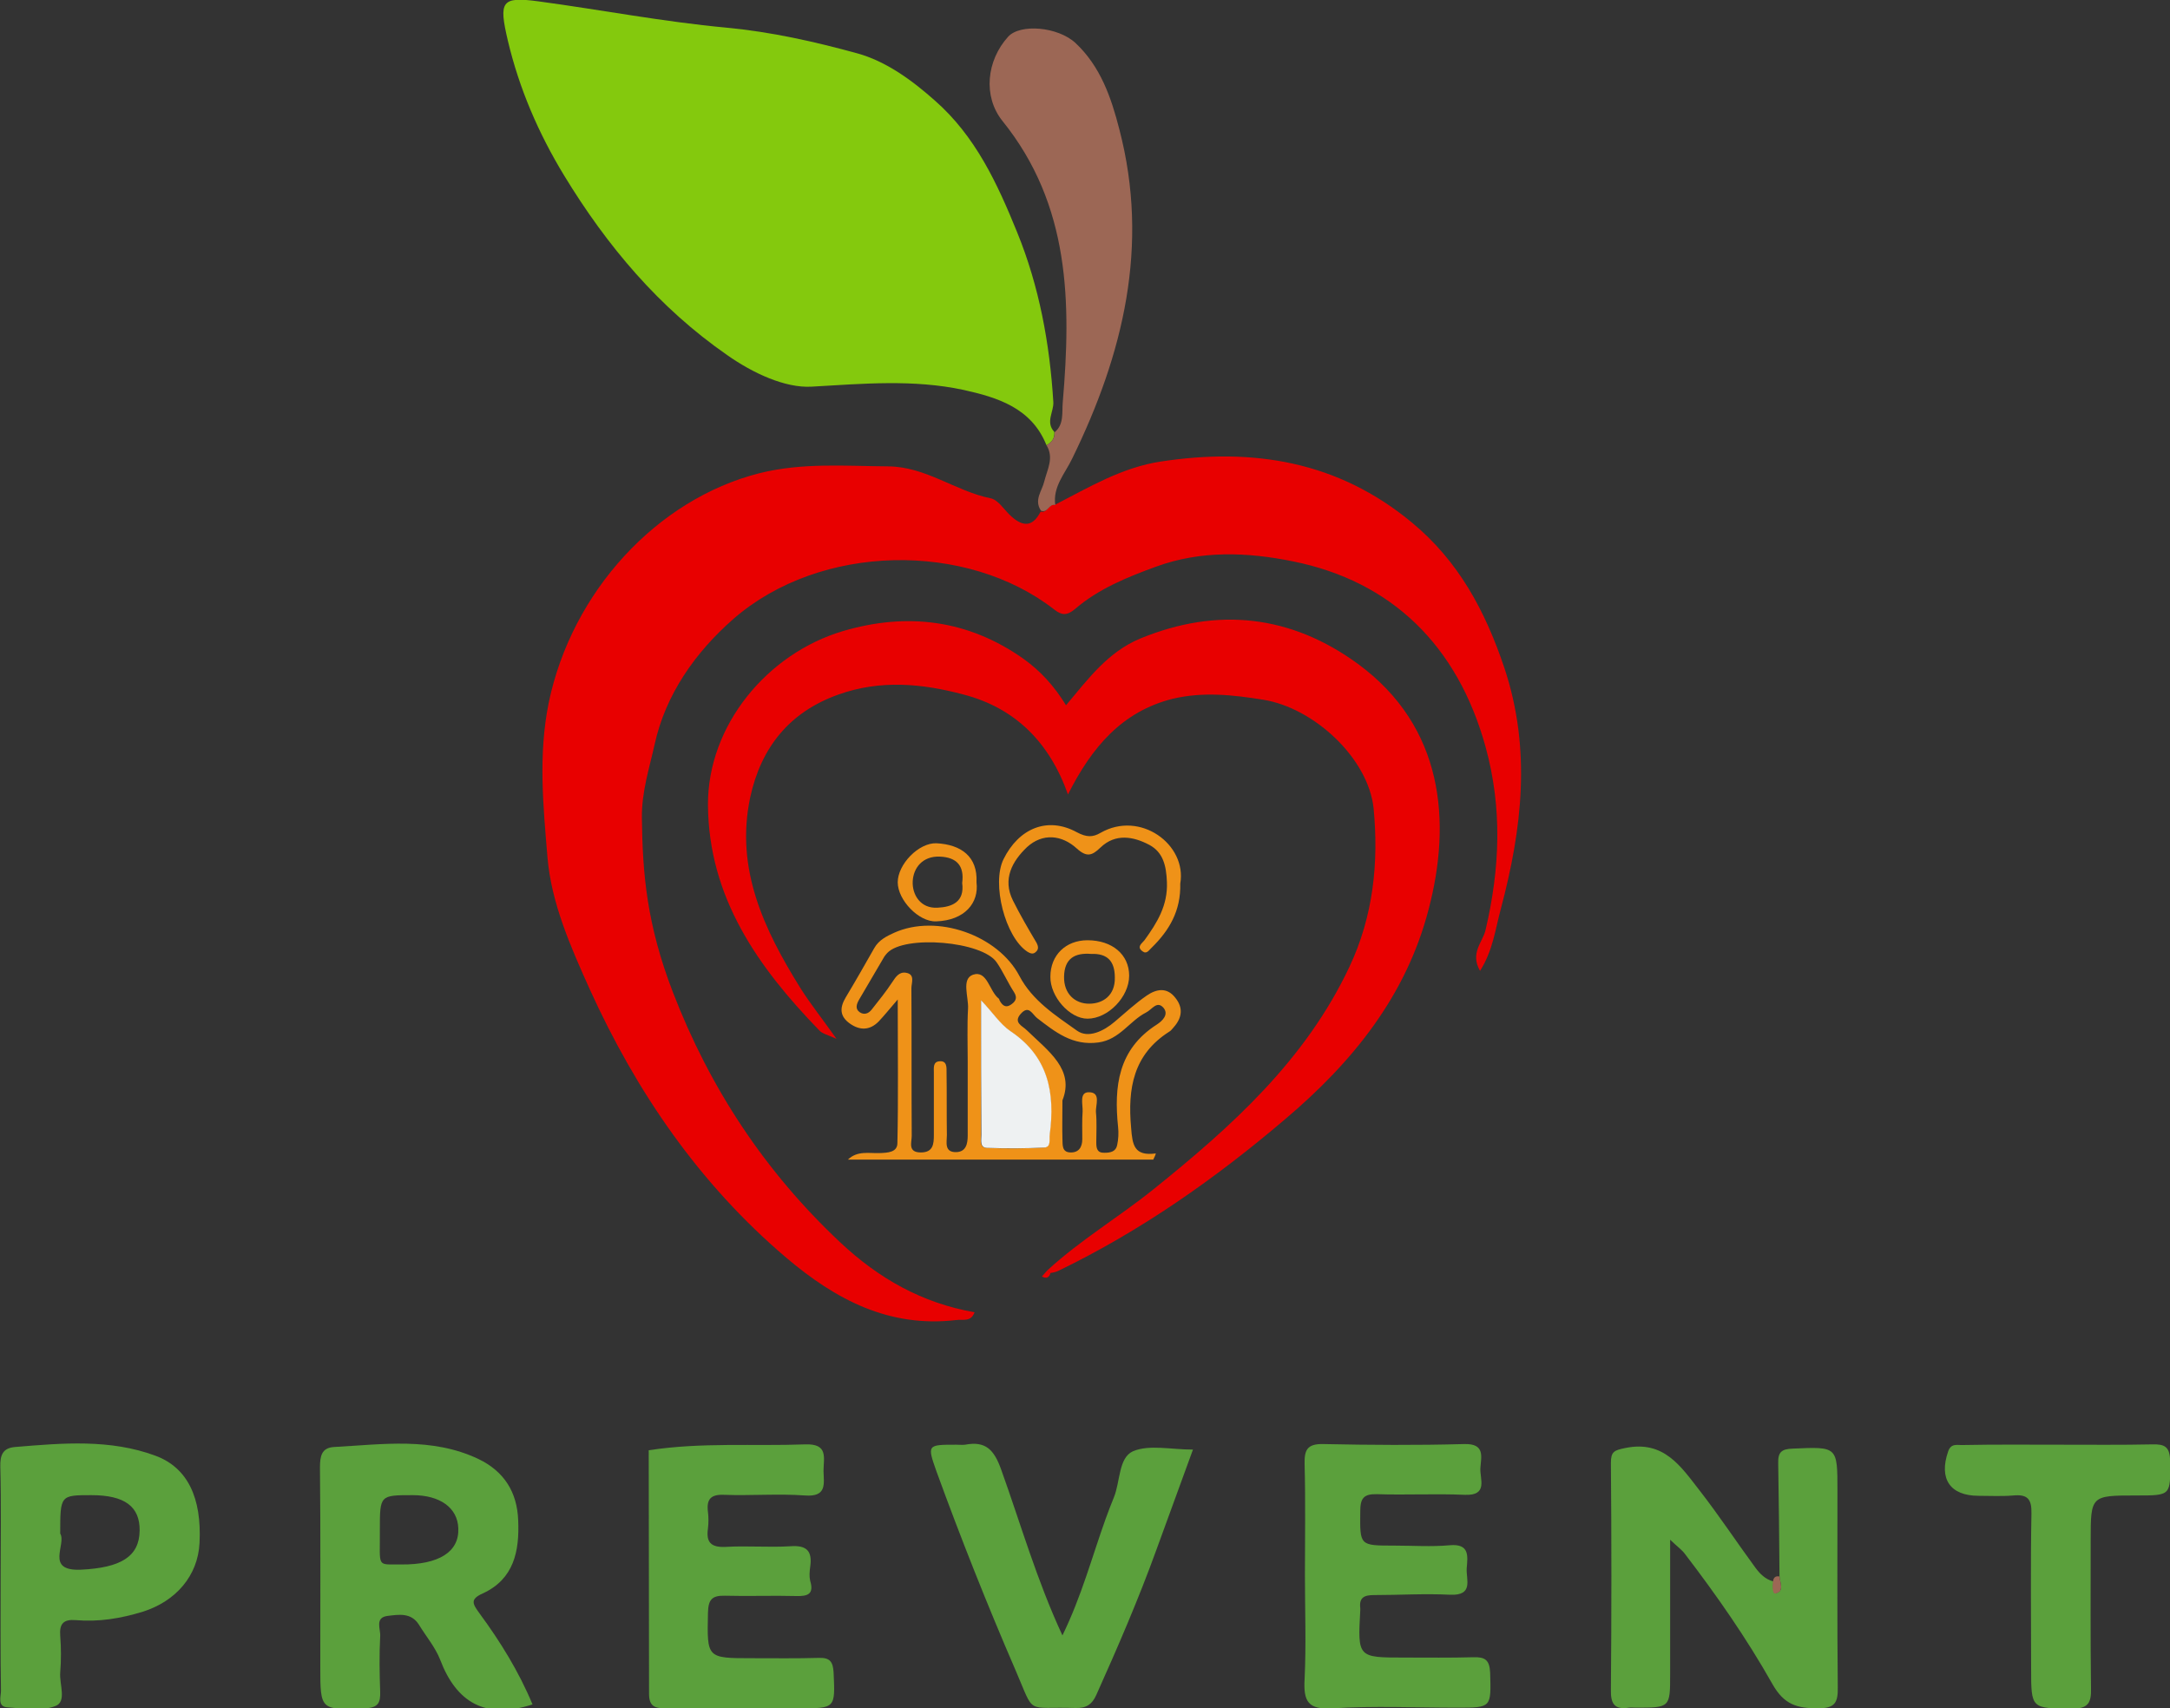
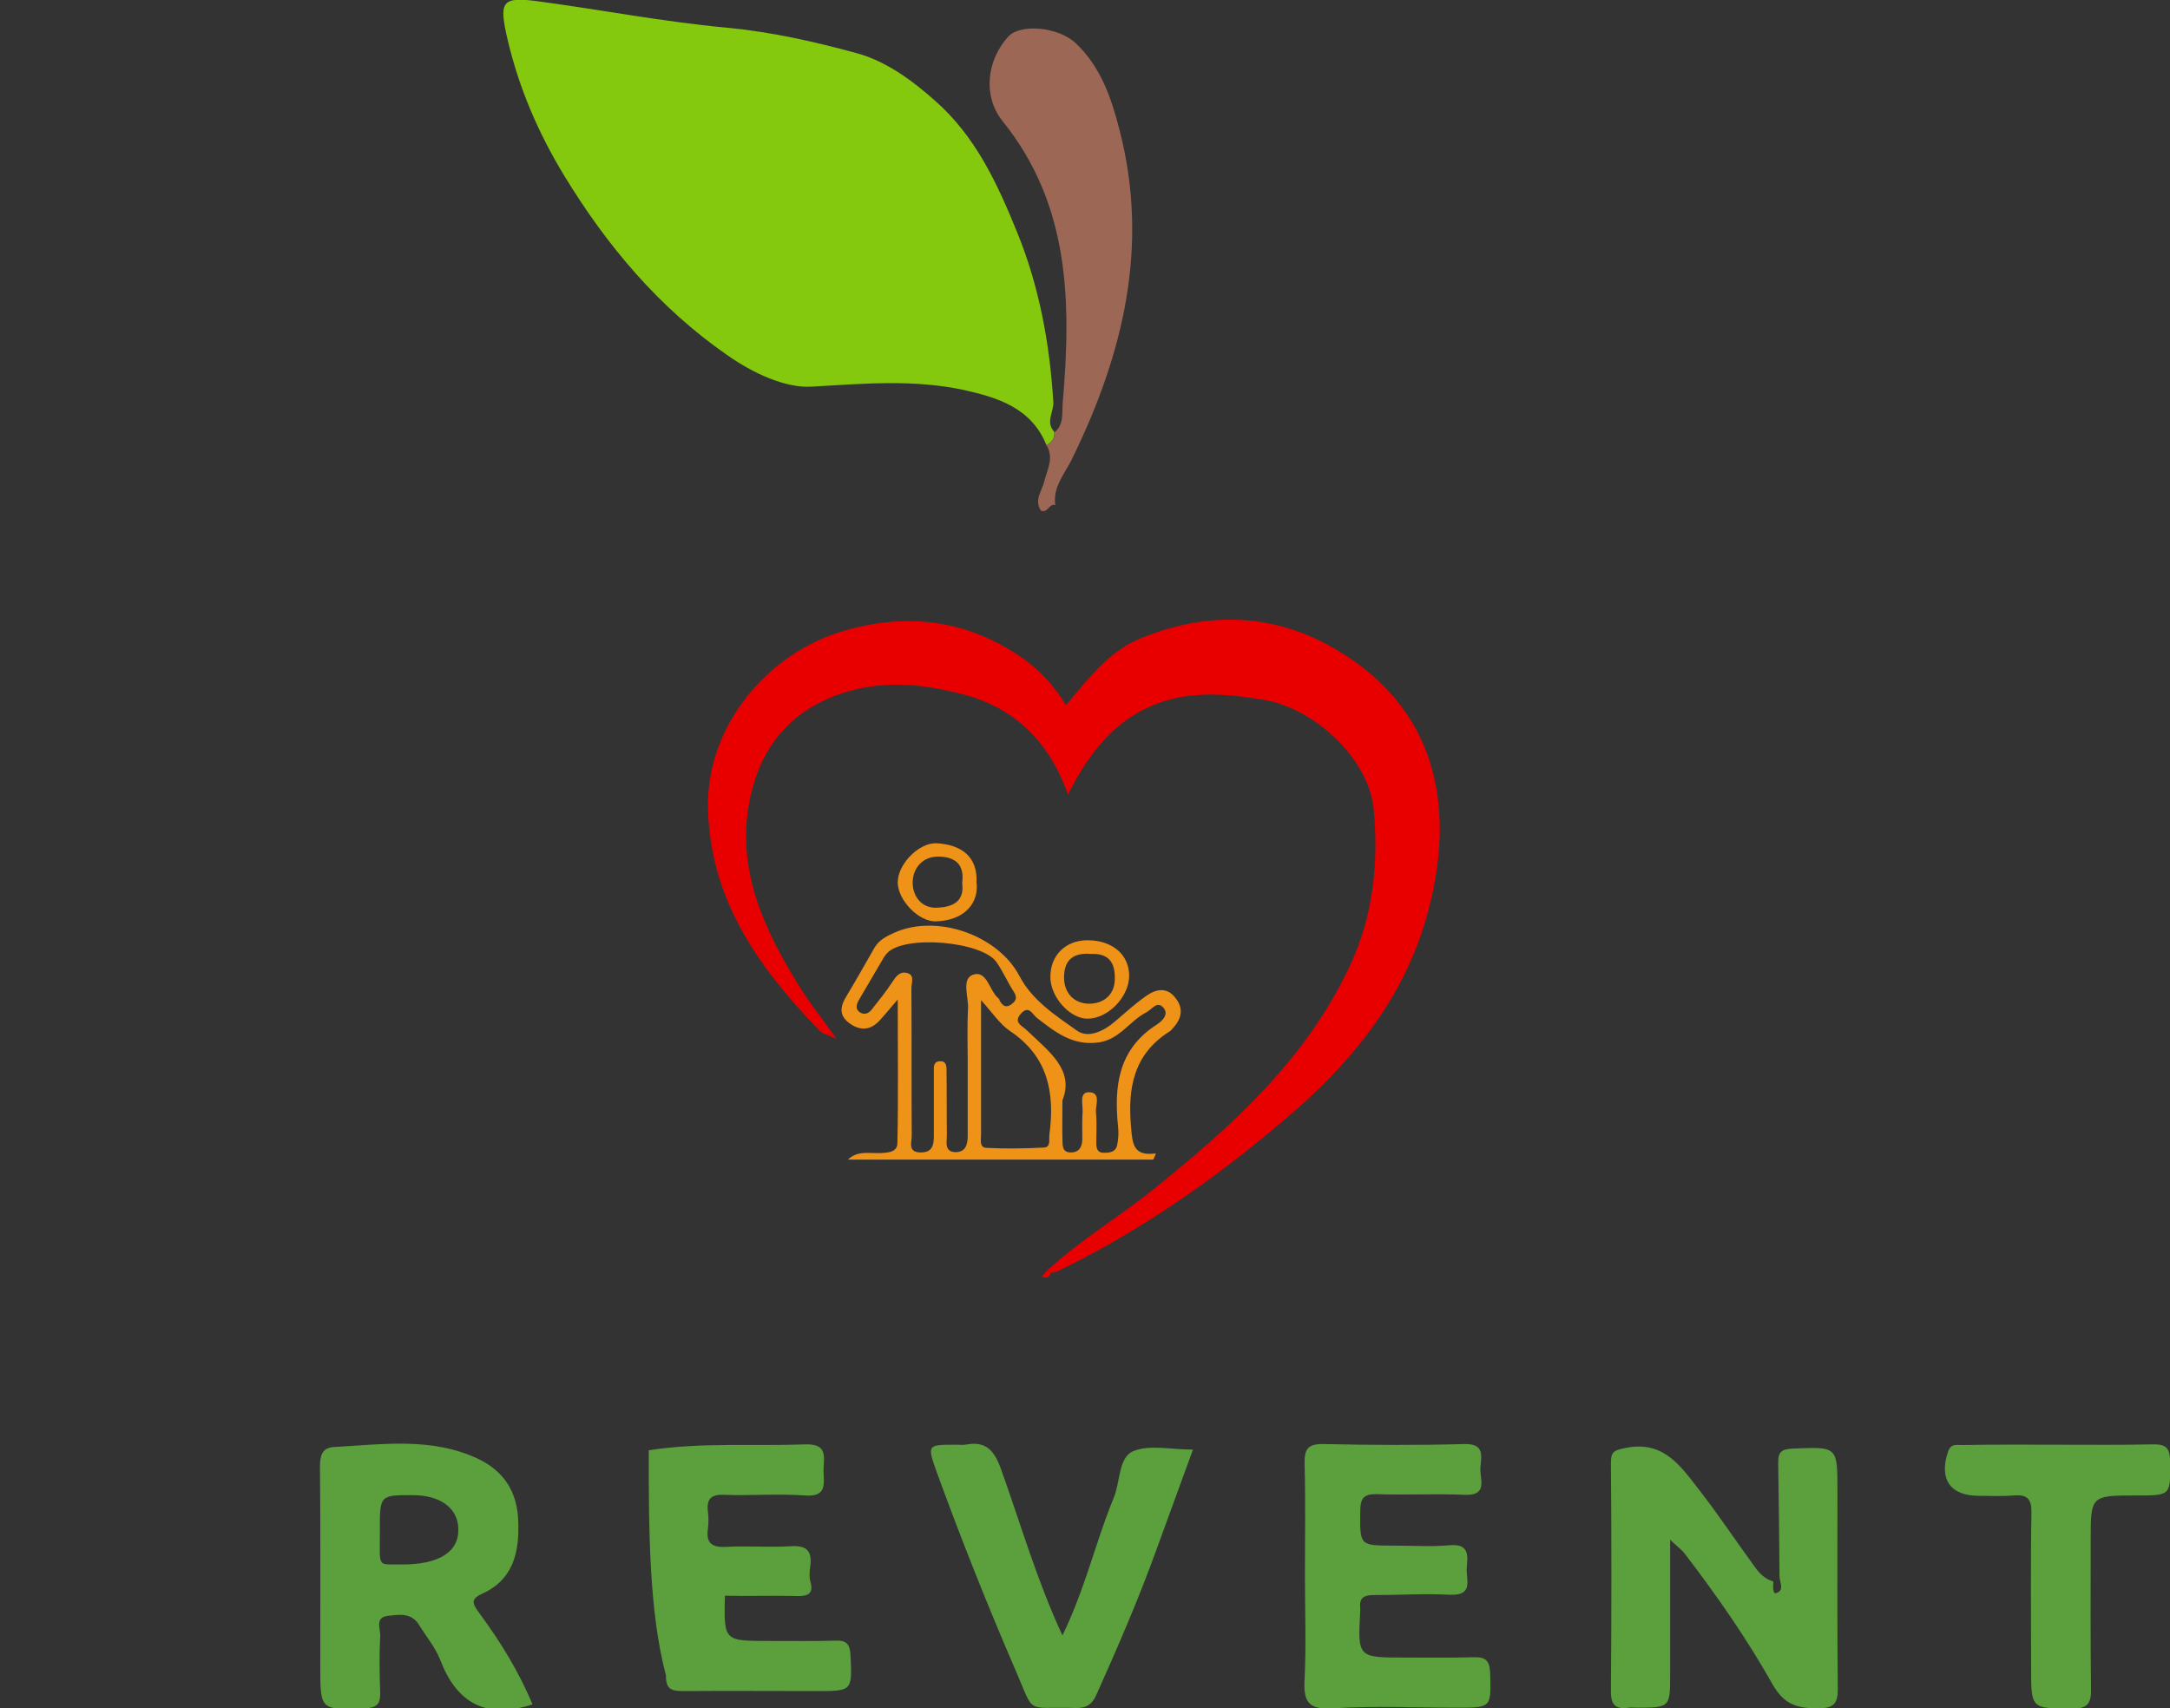
<svg xmlns="http://www.w3.org/2000/svg" version="1.1" id="Layer_1" x="0px" y="0px" viewBox="0 0 500 393.6" style="enable-background:new 0 0 500 393.6;" xml:space="preserve">
  <rect x="0" y="0" width="500" height="393.6" fill="#333333" stroke="none" />
  <style type="text/css">
	.st0{fill:#E80000;}
	.st1{fill:#84C90D;}
	.st2{fill:#5BA03C;}
	.st3{fill:#9C6755;}
	.st4{fill:#EF9218;}
	.st5{fill:#EEF1F2;}
</style>
  <g transform="matrix(0.75, 0, 0, 0.75, 0, 0)">
    <g>
-       <path class="st0" d="M324.1,155.1c10.5-5.4,20.6-11.5,32.6-13.3c28.3-4.3,54.3-0.1,77,18.7c14.4,11.9,22.6,27.2,28.5,44.8    c8.3,25,5.4,49.4-1.1,73.9c-1.7,6.2-2.4,12.8-6.4,19.1c-3.2-5.5,0.9-8.9,1.7-12.6c4.4-18.8,5.2-37.3,0-56.2    c-8.6-31.2-28.9-50.9-59.1-57c-14.2-2.9-28.4-3.4-42.1,1.6c-8.8,3.2-17.7,6.8-24.9,13c-2.6,2.2-4.2,1.9-6.4,0.2    c-26.9-21-71.8-20.4-98.5,2.8c-11.8,10.3-21,23.4-24.3,38.7c-1.6,7.2-4,14.5-3.9,22.5c0.2,17.2,1.5,32.7,9.5,53.5    c11.4,29.6,28.3,55.2,51.4,76.9c11.8,11.1,25.2,18.7,41.3,21.5c-1.1,3.1-3.6,2.1-5.7,2.4c-20.6,2.4-37-6.3-52.2-19.2    c-26.7-22.7-46-50.9-60.3-82.4c-5.8-12.9-11.8-26.4-13-40.5c-1.3-15.8-2.9-31.5,0.4-47.7c7.1-34,33.2-62.4,64.7-70.4    c13.2-3.3,26.3-2.2,39.6-2.1c11.6,0.1,20.6,7.6,31.4,9.8c2.2,0.4,4,3.2,5.8,5c3.6,3.5,6.9,4.4,9.6-0.9    C321.8,157.8,322.2,154.6,324.1,155.1z" />
      <path class="st1" d="M321.5,136.8c-4.6-11.5-15.1-14.7-25.5-17c-15.4-3.3-30.9-1.9-46.6-1c-8.2,0.5-18.2-4.2-26-9.7    c-20.9-14.5-36.9-33.5-50.1-55.2c-7.9-13-13.8-26.7-17.3-41.5c-2.8-12-2-13.5,9.3-12c19.3,2.6,38.5,6.3,57.9,8.1    c13.8,1.3,27.1,4.3,40.2,7.9c8.7,2.4,16.6,8.1,23.7,14.4c12.6,11,19.3,25.6,25.4,40.6c6.8,16.7,10,34.2,11.1,52.1    c0.2,3-2.5,6.2,0.3,9.2C324.1,134.7,323.1,135.9,321.5,136.8z" />
      <path class="st0" d="M321.8,390.3c10.1-9.3,21.9-16.3,32.6-24.9c24-19.3,46.7-39.7,60.2-68.4c7.3-15.5,9-32,7.4-48.6    c-1.6-15.4-18.3-30.9-33.9-33.4c-9.3-1.5-18.5-2.5-27.8-0.3c-15.6,3.9-24.9,14.9-32.2,29.4c-5.7-16.1-16.3-26.6-32.1-30.7    c-12.7-3.4-25.5-4.6-38.4,0c-15.2,5.4-23.8,16.4-27.1,31.5c-4.7,22,4.2,40.7,15.4,58.7c3.1,4.9,6.7,9.4,11.1,15.6    c-2.9-1.3-4.4-1.6-5.3-2.6c-18.8-19.4-34-40.8-34.2-69.3c-0.1-24.4,18.2-46.5,41.5-53.4c19.7-5.8,38.4-3.5,55.4,8.5    c5.2,3.7,9.5,8.4,13.1,14.3c6.8-8.1,12.9-16.4,22.8-20.5c23.8-9.8,46.4-7.2,66.9,7.8c26.3,19.3,28.8,48.4,21.7,75.4    c-6.9,26.6-23.3,46.9-44.1,64.5c-21.5,18.3-44.3,34.3-69.7,46.6c-0.8,0.4-1.7,0.5-2.6,0.7C322.5,390.9,322.1,390.6,321.8,390.3z" />
      <path class="st2" d="M546.7,484.4c-0.1-11.6-0.2-23.2-0.4-34.8c-0.1-3.4,1-4.4,4.5-4.5c13.7-0.6,13.7-0.7,13.7,12.9    c0,20.1-0.1,40.3,0.1,60.4c0.1,4.8-0.9,6.5-6.1,6.5c-6.4,0-10.4-1.1-14-7.5c-7.9-14-17.1-27.2-26.9-40c-0.9-1.2-2.3-2.2-4.5-4.3    c0,14.6,0,28,0,41.3c0,10.3,0,10.3-10.6,10.3c-0.7,0-1.4-0.1-2.1,0c-4.5,0.7-5.6-1.3-5.5-5.6c0.2-23.2,0.2-46.4,0-69.6    c0-3.5,1-3.9,4.5-4.6c11.8-2.4,17,5.7,22.7,13c6,7.7,11.4,15.9,17.2,23.8c1.4,1.9,3.1,3.6,5.5,4.2c-0.1,1.4-0.2,3.9,0.8,3.6    C548.3,488.8,546.8,486.3,546.7,484.4z" />
      <path class="st2" d="M163.6,523.7c-14.5,4.7-23.4-0.6-28.4-13.8c-1.5-3.8-4.3-7.1-6.5-10.7c-2.4-3.8-6.2-3.1-9.6-2.7    c-4.1,0.5-2.1,4.1-2.3,6.3c-0.3,5.7-0.2,11.3,0,17c0.1,3.4-0.6,4.9-4.6,5.1c-13.8,0.5-13.8,0.7-13.8-12.9c0-20.3,0.1-40.7-0.1-61    c0-3.5,0.4-6.2,4.4-6.4c14.9-0.8,30-3.1,44.3,3.7c7.9,3.8,11.9,10.2,12.2,18.9c0.4,9.4-1.3,18-10.9,22.4c-4,1.8-3.1,3.2-1,6.1    C153.7,504.4,159.4,513.6,163.6,523.7z M116.7,470c0.1,11.9-1.2,10.6,6.5,10.7c11.7,0.1,17.9-3.9,17.6-11.1    c-0.2-6.3-5.6-10.2-14-10.2C116.7,459.4,116.7,459.4,116.7,470z" />
-       <path class="st2" d="M199.3,445.6c16.4-2.5,32.2-1.2,48-1.8c7.3-0.3,5.7,4.2,5.7,8.2c0.1,3.9,1.1,8-5.7,7.5    c-8.2-0.6-16.6,0.1-24.8-0.2c-4.2-0.2-5.5,1.4-5,5.3c0.2,1.6,0.2,3.3,0,5c-0.6,4.2,0.8,5.9,5.4,5.7c6.6-0.4,13.3,0.2,19.9-0.2    c5.2-0.4,6.8,1.6,6.1,6.4c-0.2,1.4-0.3,2.9,0,4.2c1.2,4-0.6,4.8-4.2,4.7c-7.3-0.2-14.7,0.1-22-0.1c-4.1-0.1-5.1,1.3-5.2,5.3    c-0.3,13.9-0.4,13.9,13.5,13.9c6.9,0,13.7,0.1,20.6-0.1c3.4-0.1,4.3,1.2,4.5,4.5c0.5,11,0.6,11-10.6,11c-13.5,0-27-0.1-40.5,0    c-3.5,0-5.7-0.2-5.6-4.8C199.4,495.2,199.3,470.3,199.3,445.6z" />
+       <path class="st2" d="M199.3,445.6c16.4-2.5,32.2-1.2,48-1.8c7.3-0.3,5.7,4.2,5.7,8.2c0.1,3.9,1.1,8-5.7,7.5    c-8.2-0.6-16.6,0.1-24.8-0.2c-4.2-0.2-5.5,1.4-5,5.3c0.2,1.6,0.2,3.3,0,5c-0.6,4.2,0.8,5.9,5.4,5.7c6.6-0.4,13.3,0.2,19.9-0.2    c5.2-0.4,6.8,1.6,6.1,6.4c-0.2,1.4-0.3,2.9,0,4.2c1.2,4-0.6,4.8-4.2,4.7c-7.3-0.2-14.7,0.1-22-0.1c-0.3,13.9-0.4,13.9,13.5,13.9c6.9,0,13.7,0.1,20.6-0.1c3.4-0.1,4.3,1.2,4.5,4.5c0.5,11,0.6,11-10.6,11c-13.5,0-27-0.1-40.5,0    c-3.5,0-5.7-0.2-5.6-4.8C199.4,495.2,199.3,470.3,199.3,445.6z" />
      <path class="st2" d="M400.9,484c0-11.4,0.2-22.7-0.1-34.1c-0.1-4.3,0.7-6.3,5.7-6.2c14.4,0.3,28.9,0.4,43.3,0c6.6-0.2,5.2,4,5,7.4    c-0.2,3.3,2.5,8.5-4.8,8.2c-9-0.4-18,0.1-27-0.2c-4.1-0.1-5.1,1.3-5.1,5.3c-0.1,10.5-0.3,10.5,10.4,10.5c5.7,0,11.4,0.4,17-0.1    c6.3-0.6,5.6,3.4,5.3,7.1c-0.2,3.5,2.2,8.4-5.1,8.1c-7.8-0.4-15.6,0.1-23.4,0.1c-2.9,0-4.6,0.7-4.2,4c0,0.2,0,0.5,0,0.7    c-0.8,14.5-0.8,14.5,13.5,14.5c7.1,0,14.2,0.1,21.3-0.1c3.5-0.1,4.9,0.8,5.1,4.7c0.3,10.8,0.5,10.8-10.1,10.8    c-12.8,0-25.6-0.6-38.3,0.2c-7.6,0.5-9-2.2-8.6-9C401.3,505.3,400.9,494.6,400.9,484z" />
-       <path class="st2" d="M0.2,484.7c0-11.3,0.2-22.7-0.1-34c-0.1-3.7,0.8-5.8,4.6-6.1c14.5-1.2,29.1-2.5,43.1,2.7    c9.9,3.7,14.2,13,13.5,26.8c-0.5,10.1-7.3,17.9-17.4,21.1c-6.8,2.1-13.6,3.2-20.6,2.6c-3.7-0.3-5.1,1-4.8,4.8    c0.3,3.8,0.3,7.6,0,11.3c-0.3,3.6,2.1,9-1.5,10.3c-4.3,1.7-9.8,0.7-14.7,0.4c-3.2-0.2-2-3.3-2-5.1C0.1,507.8,0.2,496.3,0.2,484.7z     M18.5,471.2c2,3.3-4.8,11.6,6.4,11.1c12.2-0.6,17.9-4,18-12c0.1-7.4-4.6-10.9-14.8-10.9C18.5,459.4,18.5,459.4,18.5,471.2z" />
      <path class="st3" d="M321.5,136.8c1.6-0.9,2.6-2.1,2.5-4c3-2.4,2.2-6.3,2.5-9.2C329.1,93,328.8,63,308,37.2    c-6.1-7.6-4.9-18.6,1.7-25.9c3.7-4.1,15.3-3.1,20.7,1.9c7.7,7.2,11,16.8,13.5,26.6c9.3,35.7,1.2,69-14.5,101.1    c-2.2,4.6-6,8.6-5.2,14.3c-1.9-0.6-2.3,2.6-4.4,1.7c-2.2-3.3,0.3-6,1-8.9C321.7,144.3,323.9,140.7,321.5,136.8z" />
      <path class="st2" d="M326.4,502.5c5.9-12.1,9.1-24.2,13.3-35.9c0.8-2.2,1.6-4.3,2.5-6.5c2-4.9,1.4-12.2,5.9-14.2    c5-2.1,11.6-0.5,18.4-0.5c-3.8,10.4-7.5,20.5-11.2,30.7c-5.5,15.2-11.9,30-18.5,44.7c-1.3,2.9-3.1,4.1-6.4,4    c-15.6-0.5-12.3,2.5-18.4-11.6c-8.7-20.1-16.8-40.5-24.3-61.1c-2.9-8.2-2.8-8.2,6-8.2c0.9,0,1.9,0.1,2.8,0    c6.3-1.2,8.9,1.5,11.1,7.7C313.6,468.3,318.5,485.5,326.4,502.5z" />
      <path class="st2" d="M632.8,443.9c9.5,0,18.9,0.1,28.4-0.1c3.7-0.1,5.4,0.6,5.5,5c0.1,10.7,0.4,10.7-10.3,10.7    c-14.1,0-14.1,0-14.1,13.9c0,15.1-0.1,30.3,0.1,45.4c0.1,4.3-0.8,6.2-5.7,6.2c-12.7-0.1-12.7,0.2-12.7-12.5    c0-15.8-0.2-31.7,0.1-47.5c0.1-4.5-1.3-5.9-5.6-5.5c-3.5,0.3-7.1,0.1-10.6,0.1c-8.8,0-12.3-5.2-9.4-13.6c0.9-2.7,2.9-1.9,4.6-2    C612.9,443.8,622.9,443.9,632.8,443.9z" />
      <path class="st4" d="M354.3,356.3c-31.3,0-62.5,0-93.8,0c2.9-2.8,6.4-1.9,9.7-2c2.5-0.1,5.5-0.2,5.5-3.1c0.3-14,0.1-28,0.1-44.1    c-2.9,3.4-4.3,5.1-5.8,6.7c-2.7,2.8-5.8,2.9-8.9,0.7c-3.1-2.2-3.2-4.8-1.3-8c3-5,5.9-10.1,8.8-15.2c1.4-2.5,3.9-3.7,6.1-4.7    c13.1-5.9,31.9,0.7,38.5,13.3c4,7.6,11.1,12.1,17.7,16.8c3.4,2.4,8.1,0.2,11.6-2.8c3.2-2.7,6.3-5.6,9.8-8c2.9-2,6.2-2.7,8.8,0.7    c2.4,3,2.1,6-0.4,8.9c-0.5,0.5-0.9,1.2-1.5,1.5c-11,7-12.8,17.4-11.7,29.5c0.4,5.3,0.9,8.8,7.6,7.9    C354.9,355.1,354.6,355.7,354.3,356.3z M297.3,326.2c0-5.4-0.2-10.9,0.1-16.3c0.2-3.6-2.1-9.1,1.5-10.4c4.4-1.5,5,5,7.9,7.3    c0.2,0.1,0.2,0.4,0.3,0.6c0.7,1.3,1.7,2.4,3.3,1.4c1.4-0.9,2.4-2,1.1-4c-1.9-2.9-3.3-6.2-5.3-9.1c-4.4-6.5-28.3-8.5-33.6-2.9    c-0.3,0.3-0.6,0.7-0.9,1.1c-2.6,4.4-5.2,8.9-7.8,13.3c-0.8,1.4-1.2,2.8,0.2,3.8c1.3,0.9,2.7,0.5,3.7-0.8c2.2-2.8,4.4-5.5,6.3-8.4    c1.1-1.7,2.2-3.3,4.3-2.9c2.8,0.5,1.6,3.1,1.6,4.7c0.1,15.1,0,30.3,0.1,45.4c0,2-1.3,5.1,2.8,5.1c3.8,0,4-2.6,4-5.4    c0-6.4,0-12.8,0-19.2c0-1.3-0.3-3.2,1.6-3.4c2.5-0.3,2.3,1.9,2.3,3.5c0.1,6.4,0,12.8,0.1,19.2c0,2.1-0.9,5.3,2.9,5.2    c3-0.1,3.5-2.6,3.5-5.1C297.3,341.3,297.3,333.8,297.3,326.2z M301.4,307.3c0,14.6,0,28,0,41.4c0,1.5-0.6,3.9,1.7,4    c5.9,0.3,11.8,0.2,17.6-0.1c2.2-0.1,1.5-2.5,1.7-4c1.7-12.8-0.4-24-12.1-31.8C307.2,314.7,304.9,311.2,301.4,307.3z M326.4,338.1    c0,5-0.1,8.4,0,11.7c0.1,1.8-0.3,4.2,2.4,4.3c2.6,0.1,3.7-1.6,3.7-4.1c0-2.8-0.1-5.7,0.1-8.5c0.1-2.2-1.1-5.9,1.9-5.9    c3.9,0,2,4,2.2,6.2c0.3,3,0.1,6.1,0.1,9.2c0,1.8,0.2,3.3,2.6,3.2c1.8,0,3.4-0.4,3.8-2.3c0.4-1.8,0.5-3.8,0.3-5.6    c-1.3-12.5,0-23.9,11.9-31.5c1.7-1.1,3.8-3.1,2-5.2c-2-2.2-3.5,0.6-5.3,1.5c-5.1,2.6-8.1,8.3-14.6,9.2c-8,1.1-13.3-3.2-18.9-7.5    c-1.5-1.2-2.5-4.1-5-1.3c-2.4,2.7,0.5,3.7,1.8,5C322.1,323,330.2,328.6,326.4,338.1z" />
-       <path class="st4" d="M362.6,271.5c0.2,8.4-3.4,14.4-8.8,19.7c-0.8,0.7-1.5,2.1-2.8,1.1c-1.9-1.4-0.2-2.4,0.6-3.4    c3.9-5.4,7.2-10.7,6.9-17.9c-0.2-4.9-1.1-9.1-5.4-11.4c-4.9-2.6-10.4-3.6-15,0.8c-2.6,2.5-4.2,3.1-7.3,0.3    c-4.6-4.2-10.5-4.8-15.3-0.4c-4.5,4.3-7.6,9.8-4.3,16.4c2.2,4.4,4.7,8.7,7.2,12.9c0.7,1.3,0.7,2.2-0.3,3c-0.8,0.7-1.7,0.3-2.5-0.2    c-6.8-4.5-11-20.9-7.3-28.4c4.7-9.5,13.5-13.2,22.5-8.3c3,1.6,4.9,1.6,7.3,0.2C350.3,248.9,364.7,259.5,362.6,271.5z" />
      <path class="st4" d="M334.1,288.9c7.6,0,12.8,4.4,12.8,10.9c0,6.5-6.5,13.2-12.8,13.2c-5.5,0-11.5-6.8-11.4-12.9    C322.7,293.5,327.4,288.9,334.1,288.9z M335.2,293.1c-5-0.4-8.2,1.4-8.3,7c-0.1,5.3,3.4,8.3,7.7,8.3c4.2,0,8-2.5,7.9-8    C342.5,295.4,340.3,292.9,335.2,293.1z" />
      <path class="st4" d="M300,271.1c0.8,6.3-3.6,11.7-12.4,12c-5.4,0.2-11.8-6.6-11.8-12c0-5.5,6.4-12.2,11.9-12    C295.3,259.5,300.4,263.2,300,271.1z M295.6,271.3c0.7-5.2-1.6-7.9-6.9-8.1c-5.3-0.2-8.1,3.5-8.3,7.6c-0.2,4.1,2.4,8.4,7.6,8.1    C292.4,278.7,296.4,277.2,295.6,271.3z" />
-       <path class="st3" d="M546.7,484.4c0.1,1.9,1.6,4.5-1.2,5.2c-1,0.3-1-2.3-0.8-3.6C544.8,484.8,545.4,484.1,546.7,484.4z" />
      <path class="st0" d="M322.7,391.3c-0.5,1.4-1.4,1.6-2.6,0.9c0.6-0.6,1.1-1.3,1.7-1.9C322.1,390.6,322.5,390.9,322.7,391.3z" />
-       <path class="st5" d="M301.4,307.3c3.6,3.8,5.8,7.3,9,9.5c11.7,7.8,13.8,19,12.1,31.8c-0.2,1.5,0.5,3.9-1.7,4    c-5.9,0.3-11.8,0.3-17.6,0.1c-2.3-0.1-1.7-2.5-1.7-4C301.4,335.3,301.4,321.9,301.4,307.3z" />
    </g>
  </g>
</svg>